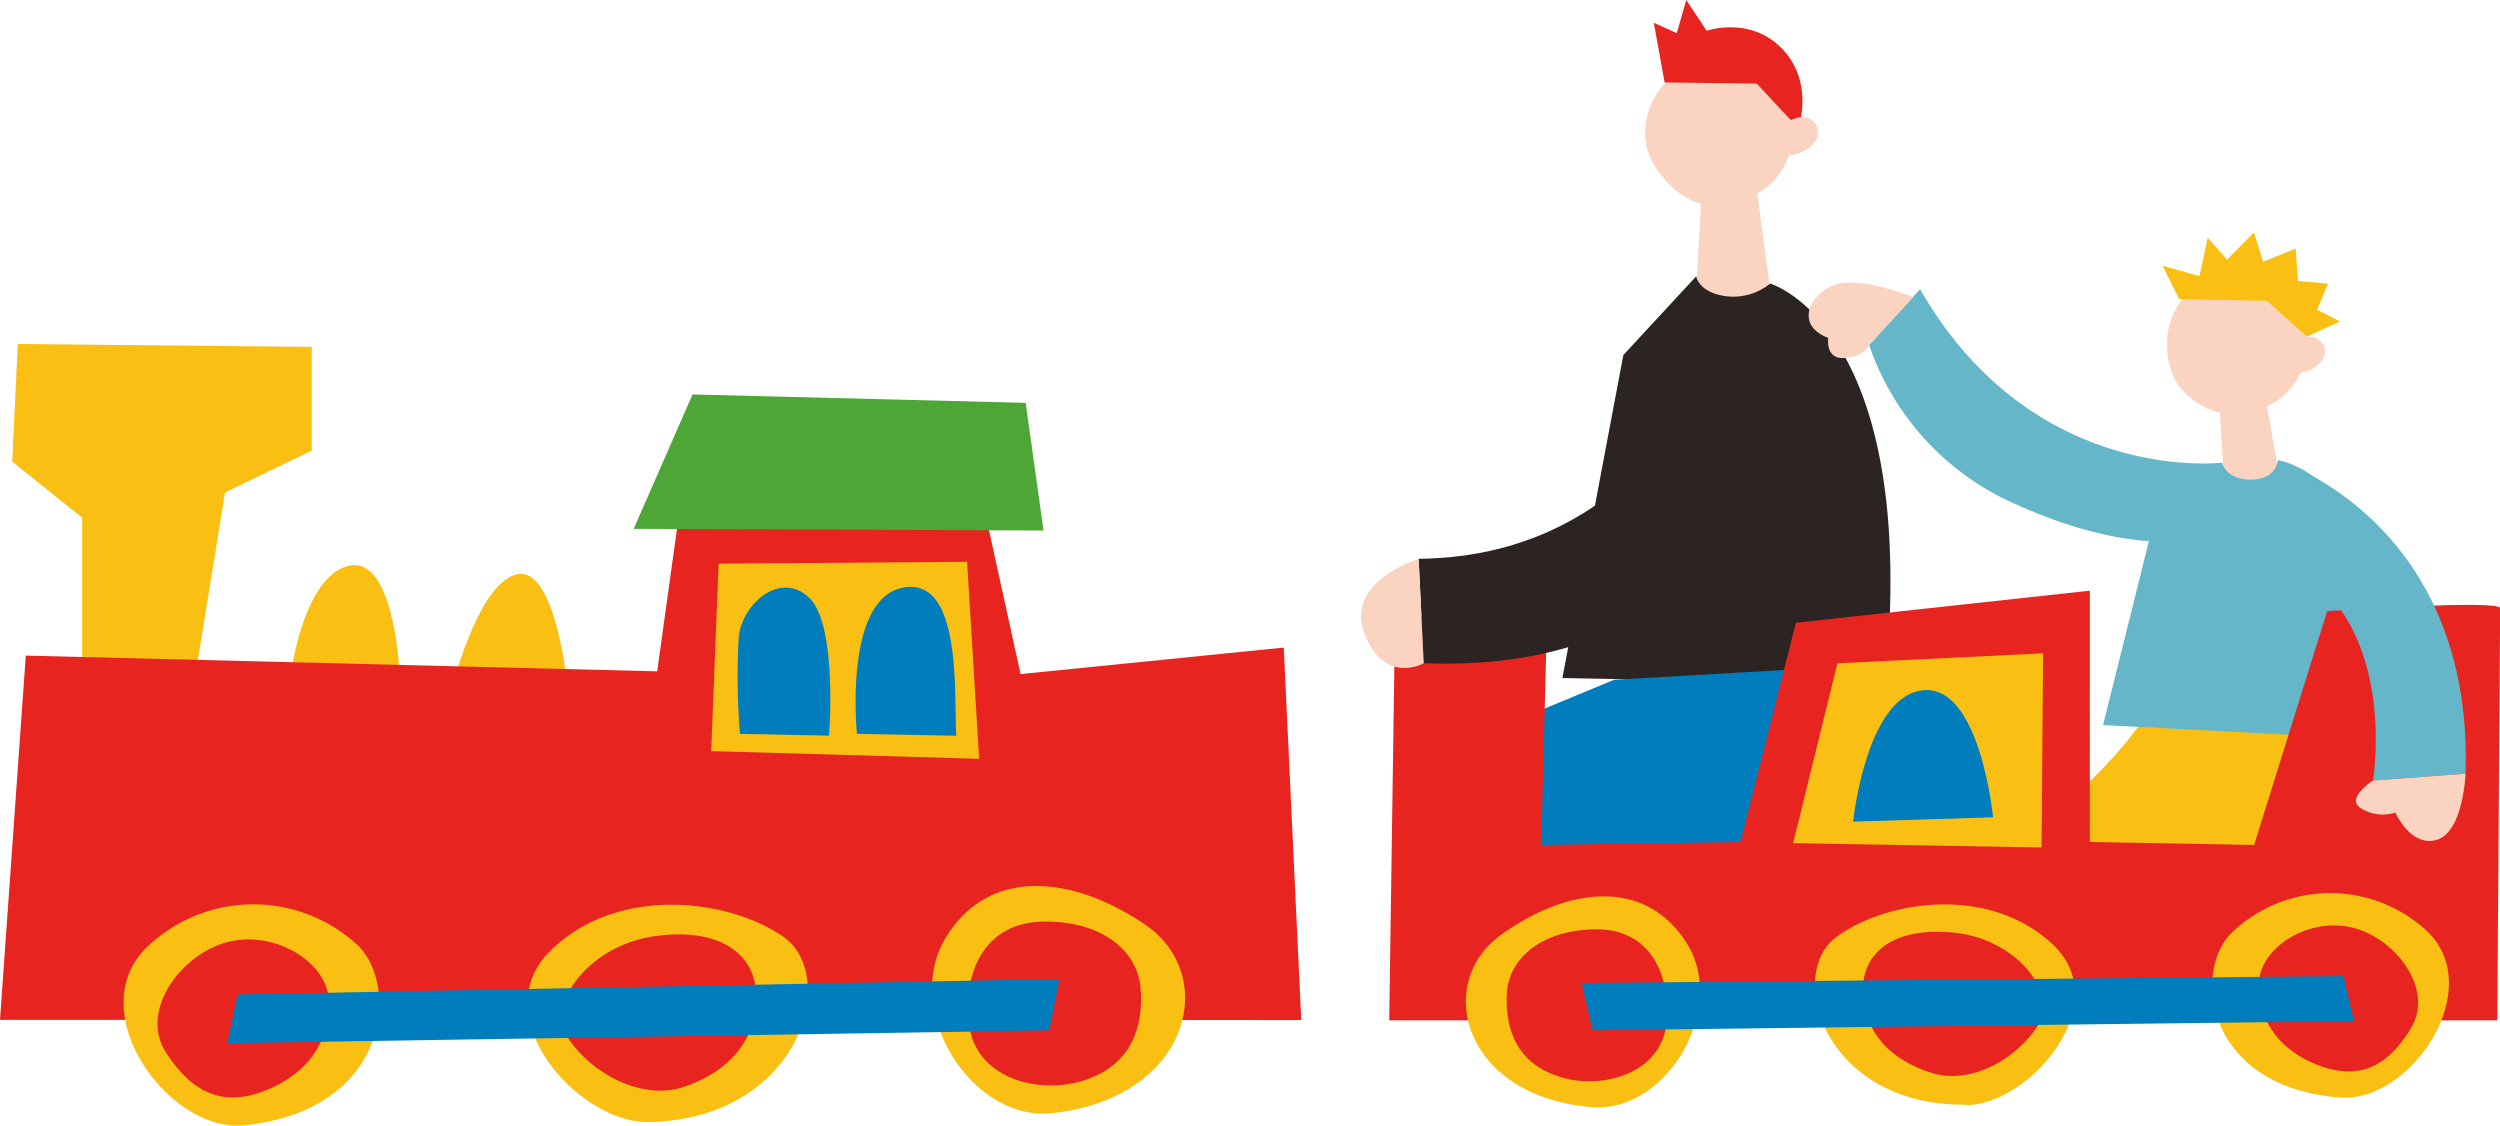
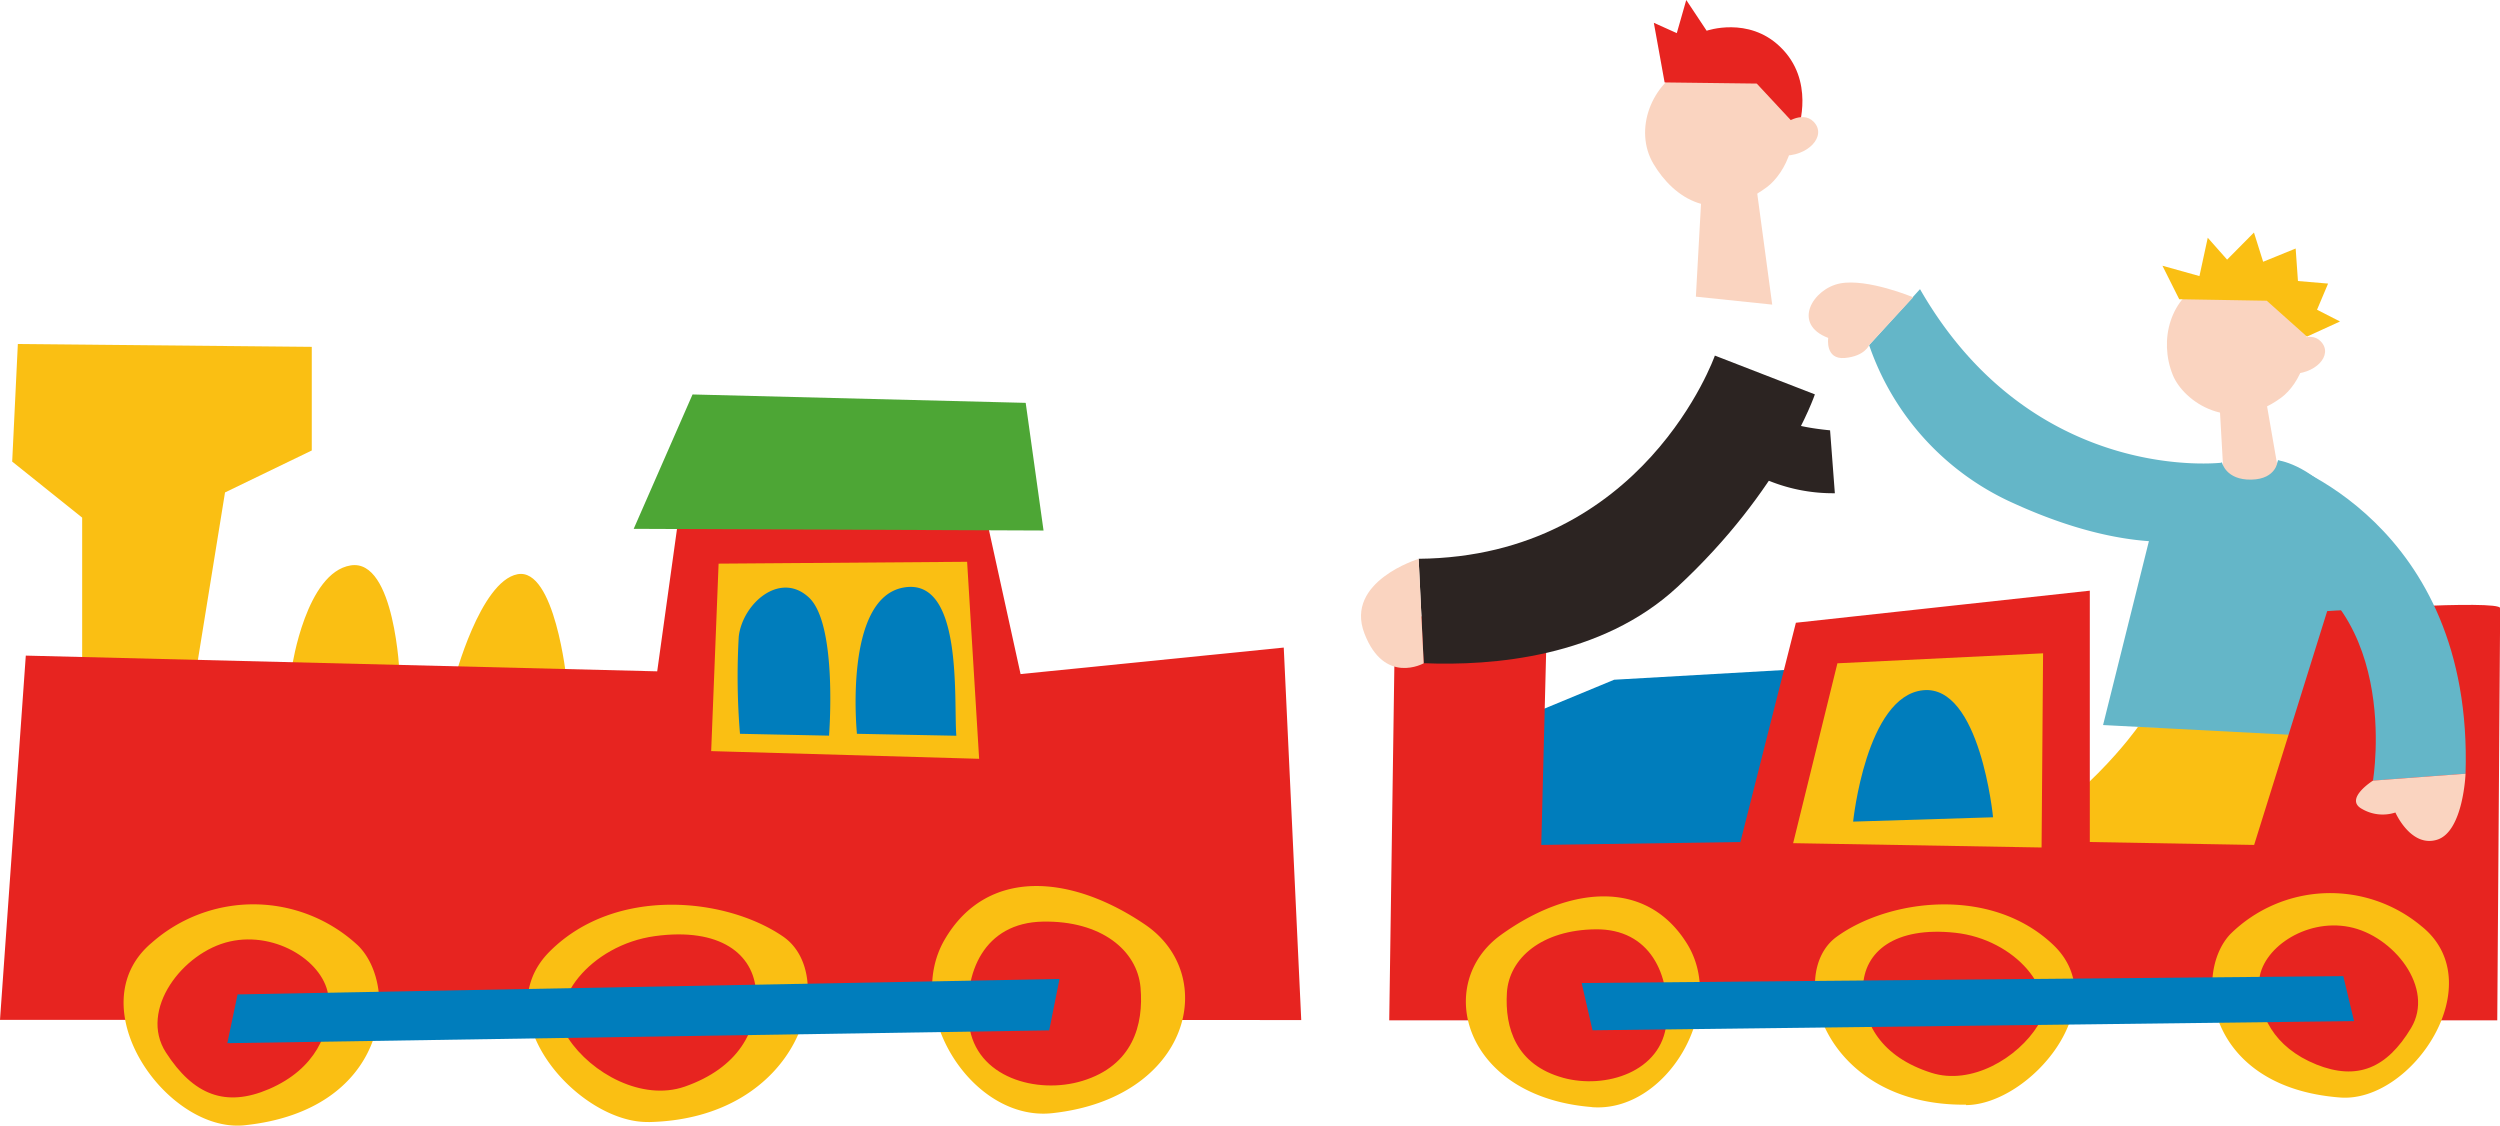
<svg xmlns="http://www.w3.org/2000/svg" viewBox="0 0 282.98 127.41">
  <defs>
    <style>.cls-1{fill:#fabf13}.cls-2{fill:#fad4c0}.cls-3{fill:#64b6c8}.cls-4{fill:#e72420}.cls-5{fill:#2c2422}.cls-6{fill:#007dbc}</style>
  </defs>
  <g id="レイヤー_2" data-name="レイヤー 2">
    <g id="pic">
      <path class="cls-1" d="M242 82.28s-6.5 9.3-16.6 14l-.8 14.88 41.05-5.18 1.06-23.25z" />
      <path class="cls-2" d="M259.3 39s2.11-1.69 3.39-.36c1.51 1.56-.68 3.81-3.51 3.67z" />
      <path class="cls-2" d="M258.23 45c2-1.46 4.26-5.8 1.81-9.78s-6.16-5.21-10.28-3.41-5.42 6.65-3.82 10.63c1.21 3 6.56 6.81 12.29 2.56" />
      <path class="cls-2" d="M256.2 43.61l2.31 13.29-6.57 1.27-.81-14.24 5.07-.32z" />
      <path class="cls-1" d="M246.67 33.87l-1.9-3.79 4.19 1.17.94-4.34 2.19 2.48 3.04-3.07 1.04 3.31 3.68-1.5.26 3.68 3.41.29-1.25 2.96 2.6 1.33-3.74 1.71-4.55-4.06-9.91-.17z" />
      <path class="cls-3" d="M272.36 83.86l-34.31-1.79 6.66-26.72 6.8-3s.43 2 3.33 1.94 3-2.19 3-2.19 13.56 1.52 14.52 31.76z" />
      <path class="cls-2" d="M200 21.18c2.05-1.53 4.42-6 1.86-10.18s-6.42-5.4-10.7-3.52-6.27 7.25-4 11.07S194 25.62 200 21.18" />
      <path class="cls-2" d="M198.59 19.57l2.01 14.91-8.64-.9.77-13.94 5.86-.07z" />
      <path class="cls-4" d="M198.85 9.46l-10.43-.13-1.22-6.75 2.6 1.17L190.87 0l2.31 3.48s4.71-1.65 8.3 1.8c4 3.81 2.08 9.24 2.08 9.24z" />
      <path class="cls-2" d="M201.76 14.17s2.18-1.77 3.53-.39c1.57 1.62-.7 4-3.64 3.83z" />
-       <path class="cls-5" d="M213.37 77.43l-36.52-.68 6.9-36.56 8.25-8.92s.21 1.76 3.22 2.24a6.66 6.66 0 005.15-1.41s17.02 4.9 13 45.33z" />
      <path class="cls-5" d="M200.78 47s.94 1.18 6.37 1.71l.54 7.12a19.29 19.29 0 01-7.89-1.59z" />
      <path class="cls-6" d="M182.71 76.94l-13.45 5.57-4.23 13.83 43.23.77 1.35-21.71-26.9 1.54z" />
      <path class="cls-1" d="M9.3 77.92V58.59l-7.92-6.34.64-13.31 33.27.32v11.73l-9.82 4.75-3.49 21.55-12.68.63zm23.77-2.53S34.66 64.81 39.69 64s5.55 12.43 5.55 12.43zm18.36 1.54S54.34 65.82 58.57 65s5.56 11.91 5.56 11.91z" />
      <path class="cls-4" d="M0 115.44l2.92-41.23 71.47 1.78 2.35-16.91 34.71-1.32 4.07 18.54 29.79-3 1.98 42.16L0 115.44z" />
      <path fill="#4da635" d="M71.73 59.86l46.39.19-2.02-14.45-37.71-.95-6.66 15.21z" />
      <path class="cls-1" d="M80.5 85.02l.84-21.22 28.13-.21 1.36 22.3-30.33-.87z" />
      <path class="cls-6" d="M83.76 83.06a78.94 78.94 0 01-.14-11c.43-3.74 4.68-7.48 7.95-4.42s2.27 15.63 2.27 15.63zm13.24 0s-1.56-15.3 5.25-16.55 5.68 12.69 6 16.77z" />
      <path class="cls-1" d="M27.68 127.37c-8.79.92-19-13.54-10.5-20.66a17.38 17.38 0 0123.37.34c4.74 4.74 3.38 18.63-12.87 20.32M73.4 127c-7.82.16-18.63-11.85-11.18-19.3s20-6.1 26.42-1.69 2 20.66-15.24 21m45.72-1.01c-9.09 1-16.93-11.52-12.19-19.65s14.22-7.45 22.69-1.69 5.08 19.64-10.5 21.34" />
      <path class="cls-4" d="M30.48 123.26c-4.95 2.14-8.6.68-11.7-4.13s1.9-11.36 7.23-12.56 10.84 2.41 11.18 6.36-1.54 8.09-6.71 10.33M77.5 123c-4.8 1.66-10.57-1.5-13.18-5.48s2.49-10.56 9.82-11.56 11.19 2 11.44 6.34-2 8.58-8.08 10.7m45.01-.65c-5.12 1.56-12.06-.37-12.81-6.34s1.74-11.56 8.33-11.69 10.7 3.24 11.07 7.46-.87 8.83-6.59 10.57" />
      <path class="cls-6" d="M25.73 118.08l1.16-5.52 93.04-1.75-1.17 5.82-93.03 1.45z" />
      <path class="cls-4" d="M157.25 115.49l.66-45.66 17.21-.33-.66 26.14 22.54-.33 6.28-24.82 33.27-3.63v28.45l18.6.33 8.27-26.47S283 67.84 283 68.84s-.33 46.65-.33 46.65z" />
      <path class="cls-1" d="M202.97 95.44l5.01-20.36 23.28-1.13-.17 21.98-28.12-.49z" />
      <path class="cls-6" d="M209.76 93s1.46-14.22 7.92-14.87 7.92 14.38 7.92 14.38z" />
      <path class="cls-1" d="M264.89 124.23c8.16.62 17.22-13 9.19-19.4a16.1 16.1 0 00-21.63.91c-4.27 4.52-2.66 17.34 12.44 18.49m-42.35.86c7.24-.06 16.94-11.45 9.85-18.16s-18.66-5.14-24.5-.89-1.36 19.18 14.65 19m-42.37.28c8.44.69 15.39-11.09 10.79-18.5s-13.37-6.54-21.06-1-4.2 18.33 10.27 19.49" />
      <path class="cls-4" d="M262.18 120.49c4.65 1.86 8 .42 10.73-4.12s-2-10.47-7-11.45-10 2.51-10.2 6.18 1.65 7.45 6.48 9.39m-43.55.95c4.48 1.42 9.75-1.65 12.06-5.41s-2.57-9.72-9.39-10.45-10.31 2.13-10.43 6.16 2.06 7.9 7.76 9.7m-41.7.56c4.78 1.31 11.16-.66 11.69-6.2s-1.9-10.67-8-10.61-9.82 3.26-10.06 7.19 1 8.15 6.38 9.62" />
      <path class="cls-6" d="M266.46 115.58l-1.22-5.09-86.21.78 1.23 5.35 86.2-1.04z" />
      <path class="cls-5" d="M194.11 40.25s-8 22.76-33.53 23l.57 11.82c7.78.32 20.12-.66 28.71-8.62 11.94-11.06 15.57-21.81 15.57-21.81z" />
      <path class="cls-2" d="M160.58 63.26s-8.4 2.55-6.14 8.44 6.71 3.38 6.71 3.38z" />
      <path class="cls-3" d="M251.51 52.37S230.12 55 217.33 32.73l-5.76 6.33A30.39 30.39 0 00228 57c13.19 6 20.43 4 20.43 4z" />
      <path class="cls-2" d="M216.56 33.65s-5.19-2.16-8.27-1.57-5.51 4.6-1.35 6.17c0 0-.38 2.48 1.89 2.27s2.74-1.46 2.74-1.46z" />
      <path class="cls-3" d="M257.87 52.12S280 59 279.08 87.58l-10.48.78s3.6-21.27-13.29-26z" />
      <path class="cls-2" d="M268.6 88.36s-3.3 2.08-1.25 3.2a4.64 4.64 0 003.79.41s1.75 4 4.72 3.08 3.22-7.47 3.22-7.47z" />
    </g>
  </g>
</svg>